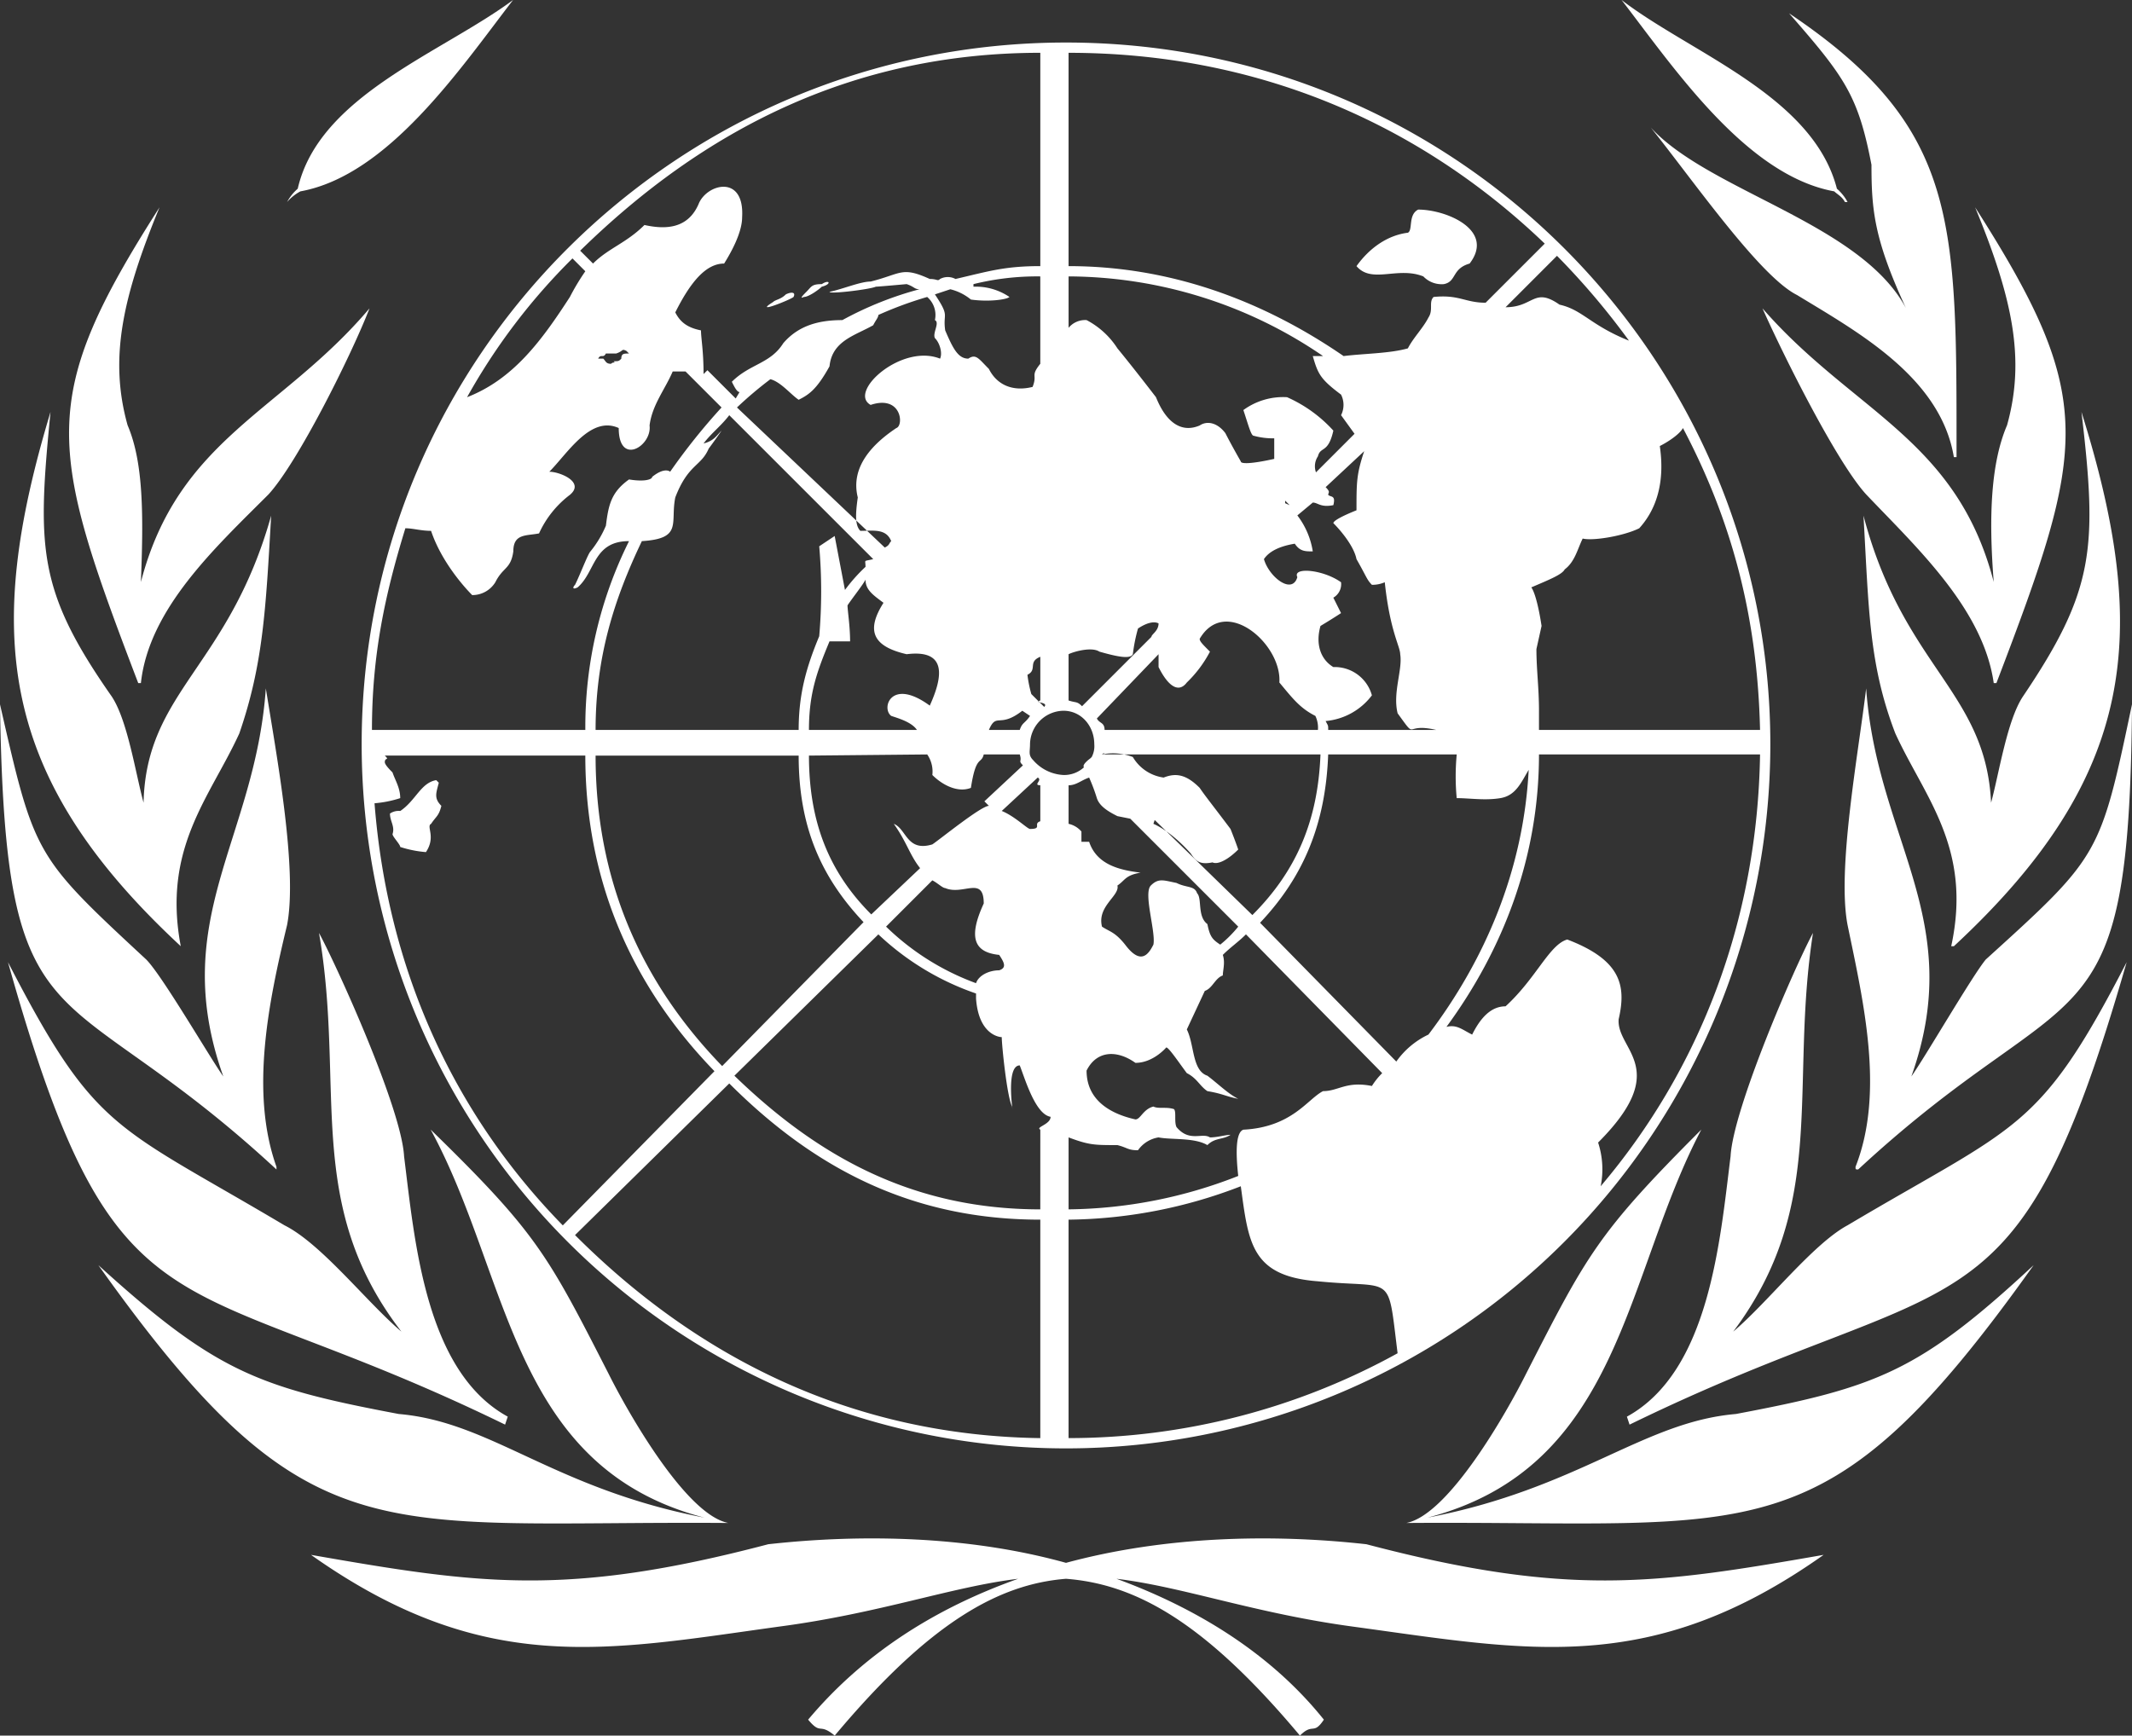
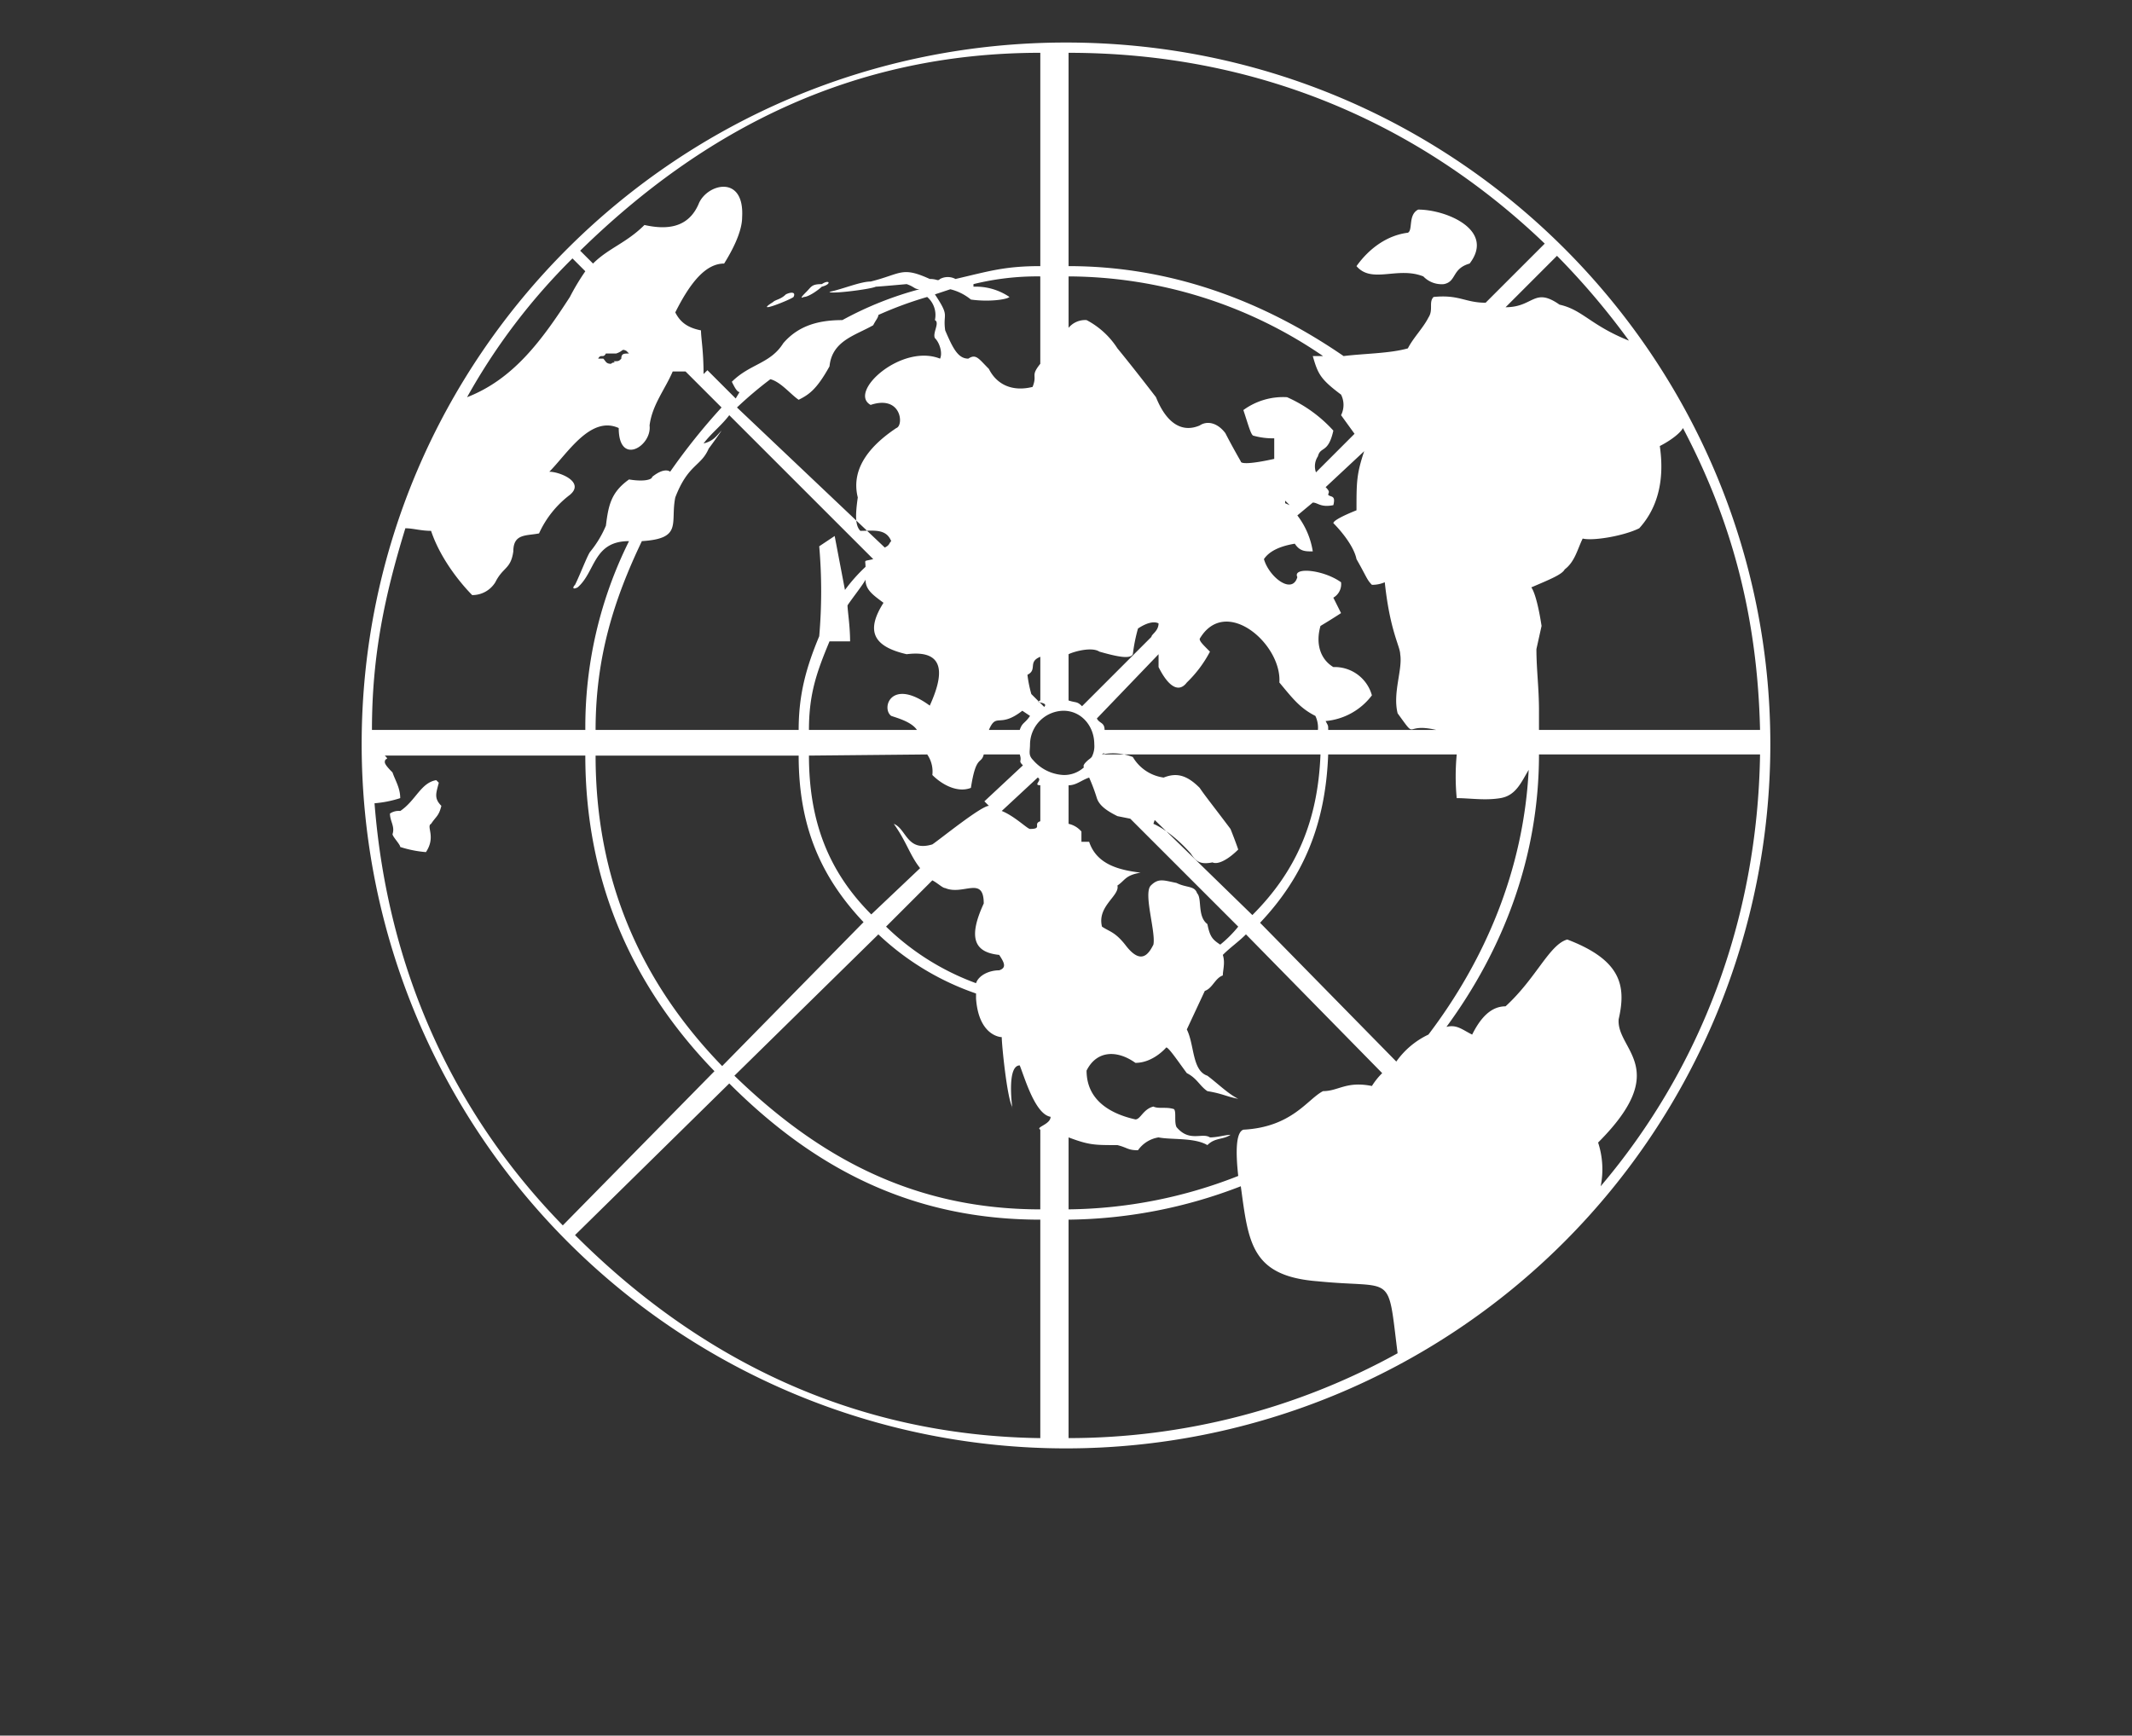
<svg xmlns="http://www.w3.org/2000/svg" width="419.617" height="341.658" viewBox="0 0 419.617 341.658">
  <rect x="0" y="0" width="419.617" height="341.658" fill="#333333" stroke="none" />
  <g id="Group_2899" data-name="Group 2899" transform="translate(14920 -2772)">
    <path id="Path_297" data-name="Path 297" d="M264.859,136.57a10.169,10.169,0,0,1,4.047,2.024c3.542.506,7.083,0,7.589-.506a11.793,11.793,0,0,0-7.083-2.024v-.506a52.209,52.209,0,0,1,13.154-1.518v17.2c-2.024,2.53-.506,2.024-1.518,4.553-4.047,1.012-7.083-.506-8.6-3.542-2.024-2.024-2.53-3.036-4.047-2.024-2.024,0-3.036-2.024-4.553-5.565-.506-3.542,1.012-2.53-2.024-7.083Zm-3.036,6.071c1.012.506-.506,2.53,0,3.542,1.012,1.012,1.518,3.036,1.012,4.047-7.589-3.036-18.214,6.577-13.66,9.107,6.071-2.024,6.577,4.047,5.059,4.553-4.553,3.036-9.107,7.589-7.589,13.66-.506,3.542-.506,5.565.506,6.577,2.53,0,5.059-.506,6.071,2.024-.506.506-.253.759-1.265,1.265l-29.091-27.573a75.694,75.694,0,0,1,6.577-5.565c2.024.506,4.047,3.036,5.565,4.047,2.024-1.012,3.542-2.024,6.071-6.577.506-5.059,5.059-6.071,8.6-8.095.506-1.012,1.012-1.518,1.012-2.024a73.764,73.764,0,0,1,9.613-3.542A4.672,4.672,0,0,1,261.823,142.641ZM234,138.087c.506-1.012-.506-1.012-1.518-.506-1.012,1.012-2.024,1.012-2.53,1.518C225.9,141.629,233.491,138.593,234,138.087Zm5.565-2.024c2.024-.506,1.518-1.518,0-.506-2.024,0-2.024.506-3.036,1.518-.506.506-1.518,1.518-.506,1.012C237.032,138.087,239.056,136.57,239.562,136.064Zm82.973,24.285a13.244,13.244,0,0,1,8.6-2.53,27.15,27.15,0,0,1,9.107,6.577c-1.012,4.553-2.53,3.036-3.036,5.059a3.543,3.543,0,0,0-.384,3.157l7.589-7.589-2.651-3.663a4.5,4.5,0,0,0,0-4.047c-4.047-3.036-4.553-4.047-5.565-7.589h2.024a89.106,89.106,0,0,0-50.087-15.684v10.119a4.227,4.227,0,0,1,3.542-1.518,16.083,16.083,0,0,1,6.071,5.565s2.53,3.036,7.589,9.613c2.024,5.059,5.059,7.083,8.6,5.565,1.518-1.012,3.542-.506,5.059,1.518,0,0,1.012,2.024,3.036,5.565,0,.506,2.024.506,6.577-.506v-4.047a14.239,14.239,0,0,1-4.047-.506C324.053,165.408,323.547,163.384,322.535,160.348Zm-158.357,73.36c-.506,2.024-1.012,3.036.506,4.553-.506,2.024-1.012,2.024-2.024,3.542-1.012.506,1.012,2.53-1.012,5.565a22.266,22.266,0,0,1-5.059-1.012c0-.506-1.518-2.024-1.518-2.53.506-1.518-.506-2.53-.506-4.047a3.042,3.042,0,0,1,2.024-.506c3.036-2.024,4.047-5.565,7.083-6.071ZM344.8,132.016c2.53-3.542,6.071-6.071,10.119-6.577,1.012-.506,0-3.542,2.024-4.553,5.565,0,15.178,4.047,10.119,10.625-3.542,1.012-2.53,3.542-5.059,4.047a4.98,4.98,0,0,1-4.047-1.518C352.891,132.016,347.832,135.558,344.8,132.016Zm-105.74,55.147,3.036-2.024,2.024,10.625a32.735,32.735,0,0,1,4.047-4.553c0-1.518-.506-1.012,1.518-1.518L221.348,161.36c-1.518,2.024-3.542,3.542-5.059,5.565,2.024-.506,2.53-1.518,3.542-2.53,0,0-1.012,1.518-2.53,3.542-1.518,3.542-4.047,3.036-6.577,9.613-1.012,5.059,1.518,8.095-6.577,8.6-5.565,11.636-9.107,23-9.107,37.163h39.969c0-7.083,1.518-12.372,4.047-18.444A102.731,102.731,0,0,0,239.056,187.163Zm5.565,11.636c0,1.012.506,4.047.506,7.083H241.08c-2.53,6.071-4.047,10.349-4.047,17.432h21.249c-1.012-1.518-3.542-2.254-5.059-2.76-2.024-1.518,0-7.589,7.589-2.024,2.53-5.565,3.542-11.131-4.553-10.119-6.577-1.518-8.095-4.553-4.553-10.119-2.024-1.518-3.542-2.53-3.542-4.553C247.657,194.752,245.633,197.282,244.621,198.8Zm-34.909-26.309h0s-1.012-1.012-3.542,1.012c0,.506-1.518,1.012-4.553.506-3.542,2.53-4.047,5.059-4.553,9.107a20.84,20.84,0,0,1-3.036,5.059c-.506.506-2.024,4.553-3.036,6.577-.506.506-.506,1.012.506.506,3.542-3.036,3.036-9.107,10.119-9.107a82.02,82.02,0,0,0-8.6,37.163H151.024c0-14.672,2.53-26.538,6.577-39.693,1.518,0,3.036.506,5.059.506,2.024,6.071,6.577,11.131,8.095,12.648a5.313,5.313,0,0,0,4.553-2.53c1.518-3.036,3.036-2.53,3.542-6.071,0-3.542,2.53-3.036,5.059-3.542a19.771,19.771,0,0,1,6.071-7.589c3.036-2.53-2.024-4.553-4.047-4.553,3.542-3.542,8.095-11.131,13.66-8.6,0,7.589,6.577,3.542,6.071-.506.506-4.047,3.036-7.083,4.553-10.625h2.53l7.083,7.083A123.116,123.116,0,0,0,209.712,172.491Zm69.313,47.052,1.518,1.012c-1.012,1.518-1.518,1.242-2.024,2.76h-6.071C273.966,219.773,274.471,223.084,279.025,219.543Zm-7.589,8.6h7.083c.506,1.518-.384,1.134.628,2.145h0l-7.589,7.083.89.89c-1.518,0-9.613,6.577-11.131,7.589-5.059,1.518-5.059-3.036-7.589-4.047,2.53,3.542,3.157,6.193,5.181,8.723l-9.613,9.107c-8.6-8.6-12.264-18.617-12.264-31.265l23.273-.225a5.914,5.914,0,0,1,1.012,4.047c2.024,2.024,5.059,3.542,7.589,2.53C269.918,228.144,270.93,230.167,271.436,228.144Zm8.6-15.684c2.024-1.012,0-2.53,2.53-3.542v8.6c-1.518.506,1.771.253.759,1.265l-2.53-2.53A24.262,24.262,0,0,1,280.037,212.46Zm14.166-4.553c3.542,1.012,6.071,1.518,6.577.506a32.73,32.73,0,0,1,1.012-5.059c1.518-1.012,3.036-1.518,4.047-1.012,0,1.518-1.4,2.146-1.4,2.651l-13.66,13.66c-1.012-1.012-1.134-.628-2.651-1.134v-9.107C289.144,207.906,292.685,206.894,294.2,207.906Zm46.04-28.838c.506-2.024-.506-1.518-1.012-2.024,0-.506.506-.506-.506-1.518l7.589-7.083C344.8,173,344.8,174.515,344.8,180.08c-2.53,1.012-4.553,2.024-4.553,2.53,1.518,1.518,4.047,4.553,4.553,7.083,2.024,3.542,2.024,4.047,3.036,5.059a6.138,6.138,0,0,0,2.53-.506c1.012,9.613,3.036,12.648,3.036,14.166.506,3.036-1.518,7.589-.506,11.636,4.047,5.565,1.012,1.748,7.589,3.266H339.231c0-1.012,0-.736-.506-1.748a12.822,12.822,0,0,0,9.107-5.059,7.592,7.592,0,0,0-7.589-5.565c-2.53-1.518-3.542-4.553-2.53-8.095,2.53-1.518,4.047-2.53,4.047-2.53l-1.518-3.036a3.059,3.059,0,0,0,1.518-3.036c-3.542-2.53-9.613-3.036-8.6-1.012-1.012,3.542-5.565,0-6.577-3.542q1.518-2.277,6.071-3.036c1.012,1.518,2.024,1.518,3.542,1.518a15.592,15.592,0,0,0-3.036-7.083l3.036-2.53C337.207,178.562,337.713,179.574,340.243,179.068Zm-9.491-.89v.506l.89.384Zm-1.134,35.8c.506-7.589-10.625-17.2-15.684-8.6,0,.506.506,1.012,2.024,2.53a23.784,23.784,0,0,1-4.553,6.071c-1.518,2.024-3.542,1.012-5.565-3.036v-2.53h0L293.7,221.06c.506,1.012,1.518.736,1.518,2.254h41.992a5.363,5.363,0,0,0-.506-2.76C333.666,219.037,332.148,217.013,329.618,213.977Zm-63.748-79.432a3.225,3.225,0,0,0-3.036,0c-.506.506-.506,0-2.024,0-5.565-2.53-5.565-1.012-11.636.506-2.024,0-5.565,1.518-8.095,2.024,0,.506,8.095-.506,9.107-1.012.506,0,6.071-.506,6.071-.506,1.518.506,1.518,1.012,2.53,1.012h0a67.926,67.926,0,0,0-15.178,6.071c-4.553,0-8.6,1.012-11.636,4.553-2.53,4.047-6.577,4.047-10.119,7.589.506,1.012,1.012,2.024,1.518,2.024l-.759,1.265-5.565-5.565-.759.759c0-4.553-.506-7.083-.506-8.6-2.53-.506-4.047-1.518-5.059-3.542,3.036-6.071,6.071-9.613,9.613-9.613,2.53-4.047,3.542-7.083,3.542-9.107.506-8.6-7.083-6.577-8.6-2.53-2.024,4.553-6.071,5.059-10.625,4.047-3.542,3.542-7.083,4.553-10.119,7.589l-2.53-2.53c24.285-23.779,53.629-38.957,90.562-38.957v41.992C275.483,132.016,272.448,133.028,265.871,134.546Zm-72.854-1.518a44.488,44.488,0,0,0-3.036,5.059c-5.565,8.6-11.131,16.19-20.237,19.731a121.722,121.722,0,0,1,20.743-27.32Zm8.6,16.19c-1.012,0-1.518,0-1.518,1.012-.506.506-.506.506-1.518.506.506.506,0,0-.506.506-1.012,0-1.012-.506-1.518-1.012h-1.012c.506-1.012,1.012,0,1.518-1.012h2.024c1.518-.506,1.012-1.012,2.024-.506Zm96.127,104.728c.506,2.024-4.047,4.047-3.036,8.095,1.518,1.012,2.53,1.012,4.553,3.542,3.036,4.047,4.553,2.024,5.565,0,.506-2.53-2.024-10.119-.506-11.636s2.53-1.012,5.059-.506c2.024,1.012,3.542.506,4.047,2.024,1.012,1.012,0,4.553,2.024,6.071.506,2.53,1.012,3.036,2.53,4.047a23.375,23.375,0,0,0,3.542-3.542l-21.249-21.249-2.53-.506c-2.024-1.012-3.542-2.024-4.047-3.542a34.853,34.853,0,0,0-1.518-4.047c-1.518.506-2.53,1.518-4.047,1.518V241.8a4.623,4.623,0,0,1,2.53,1.518v2.024h1.518c1.518,4.553,6.071,5.565,10.119,6.071C299.262,251.922,299.262,252.934,297.744,253.946Zm20.743,13.66c.506,1.518,0,3.036,0,4.047-1.518.506-2.024,2.53-3.542,3.036l-3.542,7.589c1.518,3.036,1.012,8.095,4.047,9.107,2.024,1.518,4.047,3.542,6.071,4.553-2.53-.506-3.036-1.012-6.071-1.518-1.518-1.012-2.024-2.53-4.047-3.542-1.518-2.024-3.542-5.059-4.047-5.059,0,0-2.53,3.036-6.071,3.036-3.542-2.53-7.589-2.53-9.613,1.518,0,6.071,5.059,8.6,9.613,9.613,1.012,0,1.518-2.024,3.542-2.53,1.012.506,2.53,0,4.047.506.506.506,0,2.53.506,3.542,2.53,3.036,5.059,1.012,6.577,2.024,1.518,0,3.036-.506,4.047-.506-1.518,1.012-3.036.506-4.553,2.024-2.53-1.518-7.083-1.012-9.613-1.518a6.108,6.108,0,0,0-4.047,2.53c-2.024,0-2.024-.506-4.047-1.012-4.553,0-5.565,0-9.613-1.518v14.166a93.438,93.438,0,0,0,33.392-6.577c-.506-4.553-.506-8.6,1.012-9.107,9.613-.506,12.648-6.071,15.684-7.589,3.036,0,4.553-2.024,9.613-1.012a13.843,13.843,0,0,1,2.024-2.53l-26.814-27.32C321.523,265.077,320.006,266.089,318.488,267.606Zm-35.921,34.4c-1.012-.506,2.024-1.012,2.024-2.53-3.036-.506-5.059-7.589-6.071-10.119-3.036,0-1.012,11.131-1.518,8.095-1.012-2.024-2.024-12.142-2.024-13.66-.506,0-4.553-.506-5.059-7.589V275.2a53,53,0,0,1-19.225-11.636L222.36,291.385c16.7,16.19,35.415,26.309,60.206,26.309Zm-12.648-28.838c.506-1.518,2.53-2.53,4.553-2.53,1.518-.506,1.012-1.518,0-3.036-5.059-.506-6.071-3.542-3.036-10.119,0-5.565-4.047-1.518-7.589-3.036-.506,0-1.518-1.012-2.53-1.518l-9.107,9.107A49.992,49.992,0,0,0,269.918,273.172Zm5.059-33.9c2.53,1.012,5.059,3.542,5.565,3.542,2.53,0,.506-1.012,2.024-1.518v-7.083c-1.518,0,.506-1.012-.506-1.518ZM292.432,228.9l.253-.253a4.561,4.561,0,0,0,.506-2.53c0-3.542-2.53-6.577-6.071-6.577a6.7,6.7,0,0,0-6.577,6.577c0,1.518-.384,2.146.628,3.157h0a8.424,8.424,0,0,0,5.949,2.914,5.745,5.745,0,0,0,4.047-1.518C290.661,230.167,292.432,228.9,292.432,228.9Zm2.277-.759a10.794,10.794,0,0,1,6.071.506,8.32,8.32,0,0,0,6.071,4.047c2.53-1.012,4.553-.506,7.083,2.024,1.012,1.518,3.036,4.047,6.071,8.095,1.012,2.53,1.518,4.047,1.518,4.047-2.024,2.024-4.047,3.036-5.059,2.53-2.53.506-3.289-.253-4.3-1.771-4.047-4.553-7.336-5.818-7.336-5.818l.253-.759,19.225,18.72c8.6-8.6,12.9-18.467,13.407-31.621h-42.5S295.215,227.638,294.709,228.144Zm-141.155.225c1.012,1.012,0,.281,0,1.293,0,.506,1.012,1.518,1.518,2.024.506,1.518,1.518,3.036,1.518,5.059a22.266,22.266,0,0,1-5.059,1.012c2.53,32.38,15.3,60.834,37.055,83.095l29.85-30.356c-16.19-16.7-25.418-37.336-25.418-62.127Zm188.713-78.645c4.047-.506,9.107-.506,12.648-1.518,1.012-2.024,3.036-4.047,4.047-6.071,1.012-1.518,0-3.036,1.012-4.047,5.059-.506,6.193,1.134,10.24,1.134l11.636-11.636c-24.791-23.779-56.786-37.561-93.719-37.561v41.992C307.863,132.016,326.077,138.593,342.267,149.724Zm31.874-9.613h0c5.565,0,5.565-4.047,10.625-.506,4.553,1.012,6.071,4.047,13.66,7.083a145.627,145.627,0,0,0-14.166-16.7L374.14,140.111Zm6.577,79.432v3.772h43.51c-.506-22.261-5.565-41.211-15.178-59.424-.506,1.012-2.53,2.53-4.553,3.542.506,3.542,1.012,10.625-4.047,16.19-3.036,1.518-9.107,2.53-11.13,2.024-1.012,2.024-1.518,4.553-3.542,6.071-.506,1.012-3.036,2.024-6.577,3.542,0,0,1.012,1.012,2.024,7.589l-1.012,4.553C380.212,211.448,380.718,214.989,380.718,219.543Zm-16.19,8.6h-25.3c-.506,13.66-4.806,24.032-13.407,33.139l26.814,27.32a16.215,16.215,0,0,1,6.324-5.312c11.131-14.672,18.72-32.38,19.731-52.111h0c-1.518,2.53-2.53,5.059-5.565,5.565s-6.071,0-8.6,0A45.431,45.431,0,0,1,364.528,228.144ZM287.626,88c77.408,0,138.626,62.736,138.626,138.12a138.626,138.626,0,1,1-277.252,0C149,149.724,211.23,88,287.626,88Zm93.092,140.144c0,20.237-7.083,38.451-18.214,53.629,2.024-.506,3.036.506,5.059,1.518,1.518-3.036,3.542-5.565,6.577-5.565,6.071-5.565,8.6-12.142,12.142-13.154,10.625,4.047,11.636,9.107,10.119,15.684-.506,6.071,10.625,9.613-4.047,24.285a16.892,16.892,0,0,1,.506,8.6c19.731-23.273,30.862-52.617,31.368-85Zm-58.688,85a96.176,96.176,0,0,1-33.9,6.577v43a134.041,134.041,0,0,0,64.759-16.7c-2.024-16.19-.506-12.648-15.684-14.166C324.053,330.848,323.547,324.271,322.029,313.14Zm-39.463,6.577c-25.3,0-44.522-10.119-61.218-26.814l-30.356,29.85c24.285,24.285,54.641,39.463,91.574,39.969Zm-34.788-58.566c-8.6-9.107-12.77-19.122-12.77-32.783H195.04c0,24.285,8.723,44.419,24.913,61.115Z" transform="translate(-14997.817 2692.372)" fill="#fff" fill-rule="evenodd" />
-     <path id="Path_297-2" data-name="Path 297" d="M78.507,145.764h0a9.186,9.186,0,0,1,2.093-2.616c4.186-18.312,28.254-26.684,42.38-37.148-10.464,13.6-24.591,34.532-41.857,37.671A9.186,9.186,0,0,0,78.507,145.764Zm306.6,0h.523a9.186,9.186,0,0,0-2.093-2.616c-4.709-18.312-28.777-26.684-42.38-37.148,10.464,13.6,24.591,34.532,41.857,37.671C383.54,144.195,384.587,144.718,385.11,145.764Zm12.034,20.929c-6.279-13.6-6.8-19.359-6.8-28.254-2.616-13.6-5.232-17.266-16.22-29.823,33.486,22.5,32.962,40.811,32.962,87.377h-.523c-2.616-15.7-18.836-24.591-30.87-31.916-7.325-3.662-20.405-22.5-28.777-32.962C358.426,143.671,388.249,149.95,397.144,166.693Zm17.266,53.891c-1.046-13.08-.523-23.545,2.616-30.87,3.662-13.08,1.046-25.114-6.279-42.9,24.068,37.671,21.975,47.089,4.186,93.655h-.523c-2.093-14.65-15.173-26.684-25.114-37.148-5.755-6.279-16.22-27.207-20.405-36.625C386.68,187.1,407.085,192.33,414.41,220.584Zm-19.359,29.823c-5.232-13.6-5.232-24.591-6.279-42.9,7.848,29.823,24.068,34.532,25.114,56.507,1.57-5.755,3.139-16.22,6.279-20.929,14.127-20.929,14.65-29.3,11.511-55.984,13.6,43.427,10.988,71.68-25.114,105.166h-.523C410.224,272.905,400.807,262.964,395.051,250.407ZM398.19,317.9c2.616-3.662,12.034-19.882,14.65-23.021,22.5-20.405,22.5-20.405,28.777-50.228-.523,69.587-10.987,51.8-53.891,91.562-.523,0-.523,0-.523-.523,5.755-14.65,1.57-32.439-1.57-47.612-2.093-10.987,2.093-33.486,3.663-46.566C391.389,271.335,409.178,287.032,398.19,317.9Zm-35.579,15.7c.523-9.418,12.557-37.148,16.22-43.95-4.709,30.346,3.139,53.368-15.7,78.482,6.8-5.755,15.7-17.266,22.5-20.929,33.486-19.882,37.671-18.312,54.937-51.8-21.975,76.389-32.439,59.123-97.841,91.039l-.523-1.57C358.426,375.978,360.519,350.341,362.612,333.6Zm-40.287,42.9c12.034-23.545,14.127-27.73,34.532-48.136-15.173,28.777-15.7,66.448-53.891,76.389,29.823-5.755,42.38-18.836,60.693-20.405,27.73-5.232,36.1-8.371,58.6-29.3-41.334,58.077-53.891,50.229-123.478,50.752h0C307.151,404.232,318.662,383.826,322.325,376.5Zm-31.393,33.486c39.764,10.464,57.03,7.848,89.993,2.093-34.009,24.068-58.077,18.836-92.609,14.127-19.359-2.616-33.486-7.848-46.566-9.418,15.7,5.755,30.346,14.65,40.811,27.73-2.093,3.139-2.093.523-4.709,3.139-18.836-22.5-32.439-29.823-46.043-30.87-13.08,1.046-26.684,8.371-45.52,30.87-3.139-2.616-2.616,0-5.232-3.139,10.987-13.08,25.114-21.975,41.334-27.73-13.08,1.57-27.207,6.8-47.089,9.418-34.009,4.709-58.077,9.941-92.086-14.127,32.962,5.755,50.229,8.371,89.993-2.093,18.836-2.093,39.764-1.57,58.6,3.663C251.167,408.417,272.1,407.894,290.932,409.987Zm-241.2-189.4c.523-13.08.523-23.545-2.616-30.87-3.662-13.08-1.046-25.114,6.279-42.9-24.068,37.671-21.975,47.089-4.186,93.655h.523c1.57-14.65,14.65-26.684,25.114-37.148,5.755-6.279,16.22-27.207,19.882-36.625C77.461,187.1,57.055,192.33,49.73,220.584Zm19.359,29.823c4.709-13.6,5.232-24.591,6.279-42.9C67,237.327,50.777,242.035,50.254,264.01c-1.57-5.755-3.139-16.22-6.279-20.929-14.65-20.929-14.65-29.3-12.034-55.984-13.08,43.427-10.464,71.68,25.637,105.166h0C53.916,272.905,63.334,262.964,69.089,250.407ZM65.95,317.9c-2.616-3.662-12.034-19.882-15.173-23.021C28.8,274.475,28.8,274.475,22,244.652c1.046,69.587,11.511,51.8,54.414,91.562v-.523c-5.232-14.65-1.57-32.439,2.093-47.612,2.093-10.987-2.093-33.486-4.186-46.566C72.228,271.335,54.962,287.032,65.95,317.9Zm35.579,15.7c-.523-9.418-13.08-37.148-16.743-43.95,5.232,30.346-3.139,53.368,16.22,78.482-6.8-5.755-15.7-17.266-23.021-20.929C44.5,327.319,40.836,328.889,23.57,295.4c21.452,76.389,32.439,59.123,97.841,91.039l.523-1.57C105.714,375.978,103.621,350.341,101.528,333.6Zm40.287,42.9c-12.034-23.545-14.127-27.73-35.055-48.136,15.7,28.777,15.7,66.448,53.891,76.389-29.823-5.755-41.857-18.836-60.17-20.405-27.73-5.232-36.1-8.371-59.123-29.3,41.334,58.077,54.414,50.229,124,50.752h0C156.989,404.232,145.478,383.826,141.816,376.5Z" transform="translate(-14942 2666)" fill="#fff" fill-rule="evenodd" />
  </g>
</svg>